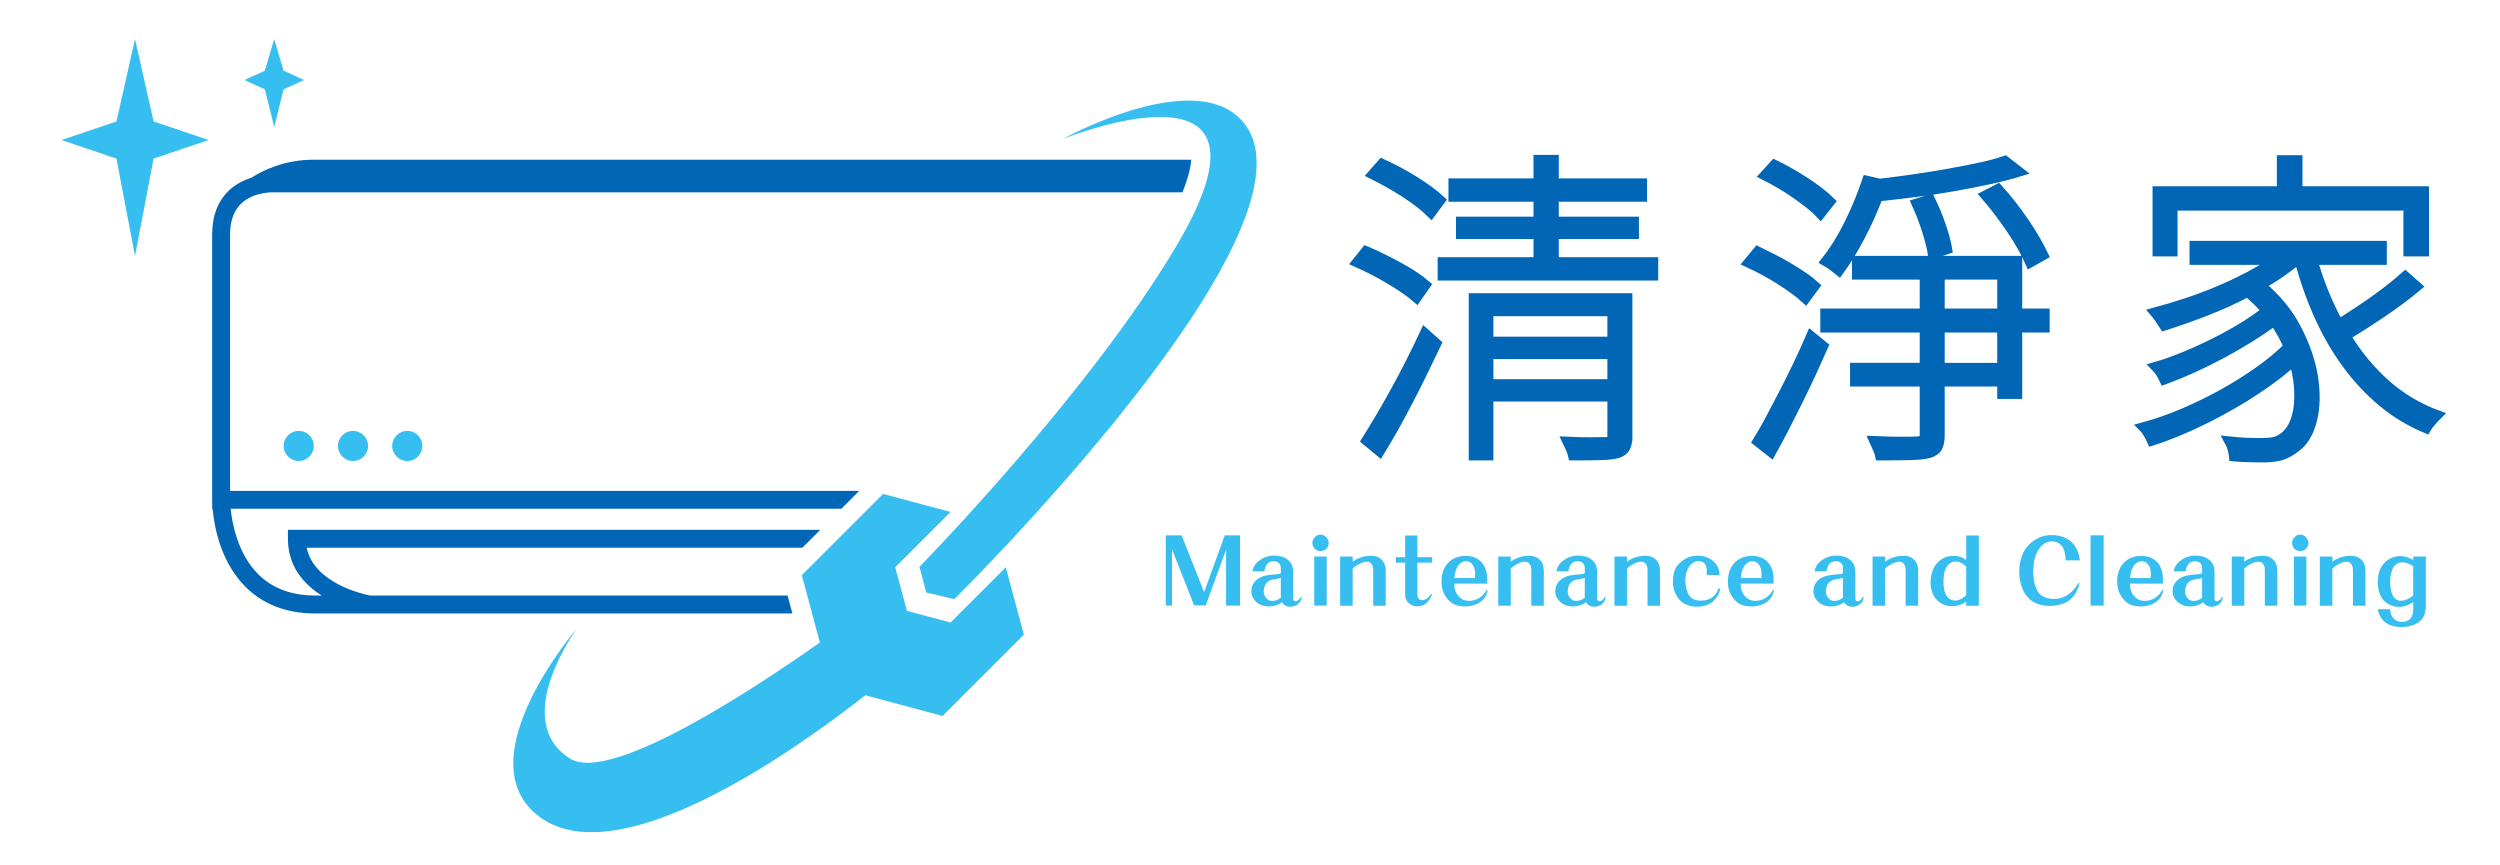
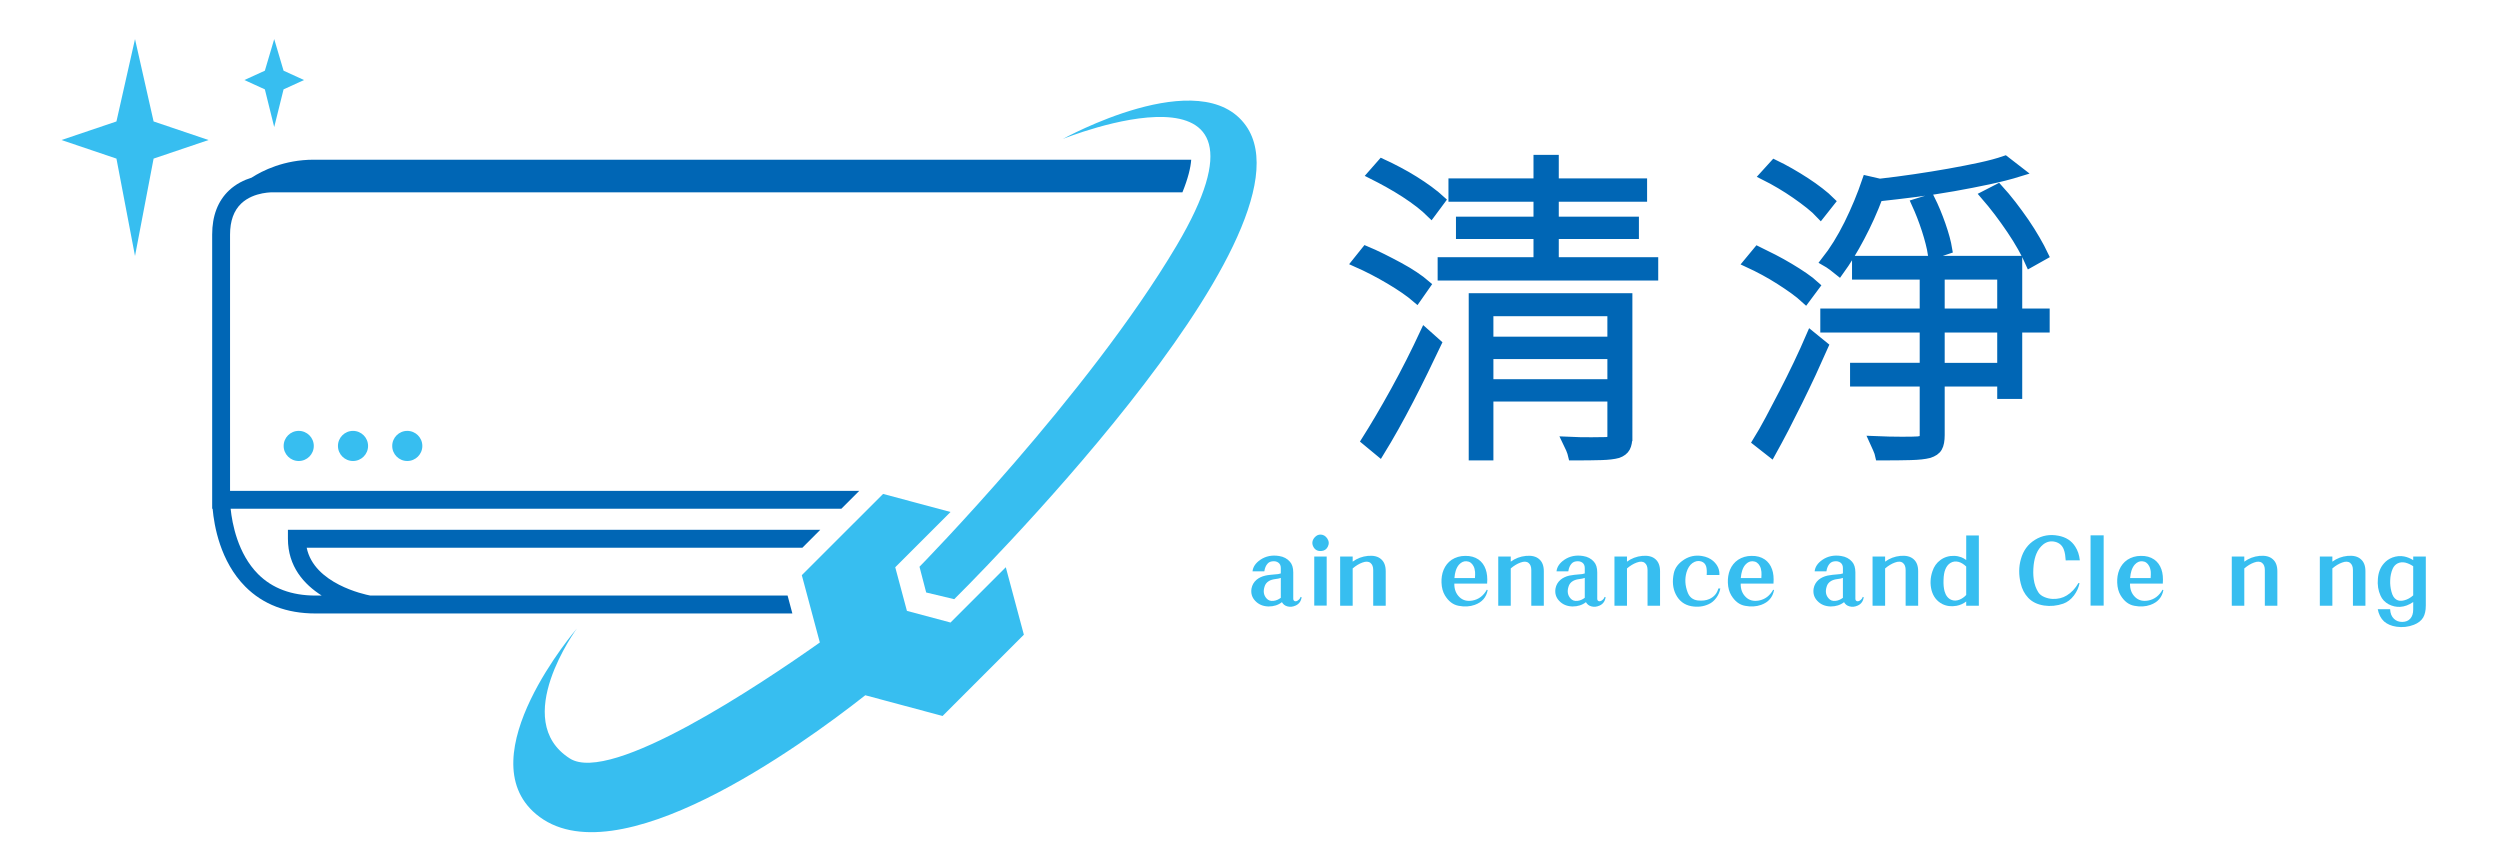
<svg xmlns="http://www.w3.org/2000/svg" version="1.1" id="圖層_1" x="0px" y="0px" width="260px" height="90px" viewBox="0 0 260 90" enable-background="new 0 0 260 90" xml:space="preserve">
  <g>
    <circle fill="#37BEF0" cx="31.067" cy="46.378" r="1.567" />
    <circle fill="#37BEF0" cx="36.713" cy="46.378" r="1.566" />
    <circle fill="#37BEF0" cx="42.357" cy="46.378" r="1.566" />
    <polygon fill="#37BEF0" points="12.11,12.631 14.041,4.065 15.974,12.631 21.687,14.563 15.974,16.495 14.041,26.621 12.11,16.495    6.396,14.563  " />
    <polygon fill="#37BEF0" points="27.546,7.351 28.518,4.065 29.49,7.351 31.618,8.323 29.49,9.295 28.518,13.212 27.546,9.295    25.417,8.323  " />
    <path fill="#0066B5" d="M81.909,61.938H38.512c-0.643-0.122-5.858-1.243-6.616-4.976H83.45l1.86-1.863H29.944v0.931   c0,2.885,1.669,4.74,3.514,5.908h-0.652c-2.479,0-4.485-0.748-5.962-2.228c-2.119-2.125-2.699-5.261-2.858-6.804h63.518   l1.861-1.859H23.925V24.395c0-1.412,0.393-2.5,1.166-3.232C26.415,19.905,28.483,20,28.499,20l0.028,0.002h94.445   c0.58-1.431,0.855-2.55,0.914-3.393c-14.673,0-87.178,0-91.252,0c-3.094,0-5.354,1.143-6.479,1.871   c-0.772,0.24-1.609,0.642-2.332,1.32c-1.166,1.099-1.758,2.645-1.758,4.596v28.512h0.048c0.15,1.728,0.78,5.473,3.402,8.105   c1.841,1.85,4.295,2.788,7.29,2.788h5.617c0.002,0,0.003,0,0.003,0c0.001,0,0.003,0,0.005,0h43.976L81.909,61.938z" />
    <g>
      <path fill="#37BEF0" d="M98.854,64.744L94.32,63.53l-1.215-4.537l5.75-5.746l-7.014-1.879l-8.453,8.45l1.875,7    c-6.191,4.376-21.73,14.77-25.995,12.066c-6.276-3.985,0.722-13.511,0.722-13.511s-11.397,13.263-4.251,19.287    c8.214,6.928,27.532-7.066,34.251-12.354l8.039,2.156l8.453-8.454l-1.879-7.016L98.854,64.744z" />
      <path fill="#37BEF0" d="M122.375,25.53c-9.204,15.552-26.748,33.411-26.748,33.411l0.696,2.677l2.917,0.697    c0,0,38.376-37.838,30.347-49.231c-4.662-6.614-19.053,1.369-19.053,1.369S134.716,4.675,122.375,25.53z" />
    </g>
  </g>
  <g>
-     <path fill="#37BEF0" d="M127.513,62.984v-5.81l-2.117,5.79h-1.206l-2.302-5.838v5.857h-0.646v-7.309h1.646l2.34,5.908l2.146-5.908   h1.587v7.309H127.513z" />
    <path fill="#37BEF0" d="M135.369,62.113c-0.059,0.411-0.265,0.699-0.618,0.862c-0.299,0.137-0.589,0.167-0.862,0.088   c-0.254-0.066-0.443-0.213-0.568-0.439c-0.378,0.3-0.841,0.448-1.391,0.448c-0.573-0.012-1.038-0.207-1.39-0.586   c-0.335-0.352-0.462-0.777-0.385-1.275c0.067-0.364,0.24-0.668,0.521-0.912c0.246-0.206,0.558-0.355,0.931-0.439   c0.145-0.032,0.313-0.059,0.511-0.079l0.82-0.078c0.125-0.027,0.214-0.047,0.266-0.067v-0.56c0-0.247-0.081-0.434-0.246-0.556   c-0.17-0.131-0.389-0.178-0.657-0.14c-0.194,0.025-0.352,0.104-0.469,0.235c-0.176,0.189-0.29,0.457-0.342,0.804h-1.227   c0.047-0.458,0.314-0.856,0.804-1.197c0.562-0.382,1.215-0.519,1.96-0.398c0.471,0.072,0.845,0.271,1.126,0.597   c0.229,0.254,0.345,0.623,0.345,1.107v2.732c0,0.137,0.051,0.221,0.157,0.257c0.09,0.03,0.188,0.014,0.292-0.05   c0.177-0.117,0.279-0.248,0.314-0.394L135.369,62.113z M133.204,60.104c-0.145,0.053-0.352,0.097-0.626,0.128   c-0.243,0.032-0.446,0.1-0.608,0.195c-0.235,0.138-0.389,0.339-0.461,0.598c-0.151,0.483-0.081,0.886,0.205,1.205   c0.185,0.217,0.434,0.301,0.744,0.257c0.249-0.025,0.497-0.131,0.746-0.314V60.104z" />
    <path fill="#37BEF0" d="M137.416,57.304c-0.365,0.03-0.636-0.105-0.813-0.412c-0.19-0.353-0.15-0.686,0.117-0.999   c0.189-0.217,0.41-0.315,0.667-0.294c0.261,0.019,0.477,0.151,0.646,0.401c0.189,0.28,0.206,0.571,0.051,0.871   C137.945,57.14,137.724,57.285,137.416,57.304z M136.682,62.984v-5.104h1.294v5.104H136.682z" />
    <path fill="#37BEF0" d="M142.814,62.994v-3.712c0-0.341-0.095-0.585-0.285-0.737c-0.201-0.163-0.482-0.174-0.842-0.038   c-0.332,0.12-0.668,0.321-1.008,0.61v3.877h-1.304v-5.113h1.304v0.531c0.463-0.341,0.991-0.542,1.587-0.601   c0.594-0.053,1.048,0.059,1.36,0.335c0.326,0.273,0.489,0.696,0.489,1.261v3.587H142.814z" />
-     <path fill="#37BEF0" d="M147.408,58.52v3.317c0,0.251,0.08,0.42,0.237,0.513c0.143,0.085,0.309,0.094,0.5,0.026   c0.26-0.082,0.486-0.288,0.673-0.614l0.108,0.05c-0.124,0.41-0.347,0.735-0.666,0.978c-0.253,0.19-0.544,0.28-0.873,0.274   c-0.344-0.009-0.638-0.12-0.88-0.344c-0.248-0.227-0.373-0.533-0.373-0.921V58.52h-0.969v-0.568h0.969v-2.264h1.273v2.264h1.529   v0.568H147.408z" />
    <path fill="#37BEF0" d="M154.718,61.368c-0.138,0.752-0.582,1.265-1.344,1.538c-0.508,0.183-1.063,0.215-1.665,0.099   c-0.586-0.104-1.065-0.469-1.438-1.086c-0.216-0.362-0.333-0.798-0.354-1.314c-0.02-0.488,0.051-0.938,0.218-1.343   c0.182-0.437,0.46-0.783,0.83-1.04c0.418-0.271,0.889-0.41,1.41-0.41c0.537-0.012,0.997,0.11,1.384,0.373   c0.351,0.247,0.602,0.591,0.753,1.027c0.144,0.405,0.195,0.9,0.148,1.48h-3.411c-0.011,0.588,0.171,1.063,0.549,1.421   c0.347,0.326,0.79,0.44,1.335,0.344c0.644-0.118,1.146-0.495,1.496-1.127L154.718,61.368z M153.395,60.116   c0.02-0.264,0.024-0.476,0.011-0.639c-0.02-0.236-0.075-0.438-0.166-0.608c-0.165-0.312-0.406-0.48-0.727-0.498   c-0.282-0.021-0.535,0.095-0.764,0.341c-0.151,0.165-0.269,0.382-0.354,0.649c-0.063,0.2-0.11,0.454-0.135,0.755H153.395z" />
-     <path fill="#37BEF0" d="M159.254,62.994v-3.712c0-0.341-0.093-0.585-0.284-0.737c-0.202-0.163-0.483-0.174-0.841-0.038   c-0.336,0.12-0.671,0.321-1.011,0.61v3.877h-1.301v-5.113h1.301v0.531c0.464-0.341,0.992-0.542,1.585-0.601   c0.598-0.053,1.051,0.059,1.364,0.335c0.326,0.273,0.49,0.696,0.49,1.261v3.587H159.254z" />
+     <path fill="#37BEF0" d="M159.254,62.994v-3.712c0-0.341-0.093-0.585-0.284-0.737c-0.202-0.163-0.483-0.174-0.841-0.038   c-0.336,0.12-0.671,0.321-1.011,0.61v3.877h-1.301v-5.113h1.301v0.531c0.464-0.341,0.992-0.542,1.585-0.601   c0.598-0.053,1.051,0.059,1.364,0.335c0.326,0.273,0.49,0.696,0.49,1.261v3.587z" />
    <path fill="#37BEF0" d="M166.983,62.113c-0.06,0.411-0.264,0.699-0.617,0.862c-0.3,0.137-0.588,0.167-0.863,0.088   c-0.253-0.066-0.442-0.213-0.566-0.439c-0.38,0.3-0.844,0.448-1.393,0.448c-0.572-0.012-1.039-0.207-1.39-0.586   c-0.335-0.352-0.462-0.777-0.384-1.275c0.066-0.364,0.239-0.668,0.521-0.912c0.246-0.206,0.558-0.355,0.928-0.439   c0.145-0.032,0.315-0.059,0.511-0.079l0.824-0.078c0.124-0.027,0.211-0.047,0.262-0.067v-0.56c0-0.247-0.08-0.434-0.242-0.556   c-0.171-0.131-0.391-0.178-0.657-0.14c-0.197,0.025-0.353,0.104-0.471,0.235c-0.175,0.189-0.291,0.457-0.342,0.804h-1.226   c0.047-0.458,0.315-0.856,0.804-1.197c0.562-0.382,1.215-0.519,1.961-0.398c0.471,0.072,0.844,0.271,1.126,0.597   c0.229,0.254,0.344,0.623,0.344,1.107v2.732c0,0.137,0.049,0.221,0.155,0.257c0.091,0.03,0.188,0.014,0.293-0.05   c0.178-0.117,0.282-0.248,0.315-0.394L166.983,62.113z M164.816,60.104c-0.142,0.053-0.351,0.097-0.626,0.128   c-0.242,0.032-0.442,0.1-0.606,0.195c-0.237,0.138-0.389,0.339-0.462,0.598c-0.15,0.483-0.08,0.886,0.207,1.205   c0.182,0.217,0.431,0.301,0.746,0.257c0.246-0.025,0.497-0.131,0.741-0.314V60.104z" />
    <path fill="#37BEF0" d="M171.345,62.994v-3.712c0-0.341-0.098-0.585-0.284-0.737c-0.204-0.163-0.484-0.174-0.846-0.038   c-0.331,0.12-0.669,0.321-1.009,0.61v3.877h-1.303v-5.113h1.303v0.531c0.465-0.341,0.995-0.542,1.588-0.601   c0.593-0.053,1.048,0.059,1.361,0.335c0.326,0.273,0.49,0.696,0.49,1.261v3.587H171.345z" />
    <path fill="#37BEF0" d="M178.914,61.202c-0.064,0.346-0.199,0.667-0.41,0.958c-0.227,0.315-0.495,0.543-0.804,0.676   c-0.554,0.257-1.153,0.323-1.804,0.208c-0.73-0.138-1.27-0.549-1.614-1.232c-0.315-0.63-0.382-1.361-0.206-2.197   c0.122-0.567,0.483-1.039,1.077-1.421c0.557-0.354,1.17-0.476,1.843-0.37c0.481,0.078,0.881,0.256,1.196,0.538   c0.451,0.411,0.657,0.892,0.627,1.439h-1.324c0.027-0.361,0.009-0.649-0.049-0.87c-0.079-0.278-0.251-0.456-0.52-0.542   c-0.304-0.097-0.612-0.039-0.921,0.178c-0.273,0.203-0.476,0.519-0.606,0.949c-0.195,0.687-0.155,1.383,0.115,2.088   c0.185,0.495,0.533,0.778,1.048,0.843c0.474,0.052,0.873,0.002,1.208-0.146c0.489-0.221,0.804-0.589,0.939-1.098H178.914z" />
    <path fill="#37BEF0" d="M184.501,61.368c-0.14,0.752-0.584,1.265-1.341,1.538c-0.511,0.183-1.068,0.215-1.668,0.099   c-0.586-0.104-1.065-0.469-1.438-1.086c-0.216-0.362-0.336-0.798-0.355-1.314c-0.018-0.488,0.054-0.938,0.218-1.343   c0.182-0.437,0.462-0.783,0.835-1.04c0.415-0.271,0.884-0.41,1.41-0.41c0.535-0.012,0.992,0.11,1.379,0.373   c0.353,0.247,0.605,0.591,0.755,1.027c0.144,0.405,0.192,0.9,0.146,1.48h-3.409c-0.015,0.588,0.169,1.063,0.549,1.421   c0.347,0.326,0.791,0.44,1.332,0.344c0.648-0.118,1.146-0.495,1.499-1.127L184.501,61.368z M183.18,60.116   c0.018-0.264,0.021-0.476,0.009-0.639c-0.02-0.236-0.075-0.438-0.166-0.608c-0.164-0.312-0.409-0.48-0.727-0.498   c-0.279-0.021-0.535,0.095-0.762,0.341c-0.153,0.165-0.269,0.382-0.353,0.649c-0.066,0.2-0.113,0.454-0.14,0.755H183.18z" />
    <path fill="#37BEF0" d="M193.827,62.113c-0.058,0.411-0.262,0.699-0.617,0.862c-0.3,0.137-0.589,0.167-0.859,0.088   c-0.258-0.066-0.446-0.213-0.57-0.439c-0.38,0.3-0.845,0.448-1.391,0.448c-0.575-0.012-1.041-0.207-1.392-0.586   c-0.334-0.352-0.458-0.777-0.383-1.275c0.067-0.364,0.238-0.668,0.518-0.912c0.251-0.206,0.56-0.355,0.933-0.439   c0.143-0.032,0.315-0.059,0.507-0.079l0.825-0.078c0.123-0.027,0.214-0.047,0.265-0.067v-0.56c0-0.247-0.082-0.434-0.244-0.556   c-0.171-0.131-0.389-0.178-0.655-0.14c-0.197,0.025-0.353,0.104-0.473,0.235c-0.176,0.189-0.291,0.457-0.345,0.804h-1.223   c0.044-0.458,0.313-0.856,0.804-1.197c0.56-0.382,1.217-0.519,1.96-0.398c0.471,0.072,0.847,0.271,1.128,0.597   c0.225,0.254,0.343,0.623,0.343,1.107v2.732c0,0.137,0.051,0.221,0.153,0.257c0.093,0.03,0.192,0.014,0.297-0.05   c0.176-0.117,0.28-0.248,0.312-0.394L193.827,62.113z M191.662,60.104c-0.145,0.053-0.354,0.097-0.626,0.128   c-0.242,0.032-0.446,0.1-0.608,0.195c-0.235,0.138-0.391,0.339-0.46,0.598c-0.148,0.483-0.082,0.886,0.207,1.205   c0.18,0.217,0.431,0.301,0.746,0.257c0.246-0.025,0.49-0.131,0.741-0.314V60.104z" />
    <path fill="#37BEF0" d="M198.186,62.994v-3.712c0-0.341-0.093-0.585-0.284-0.737c-0.199-0.163-0.483-0.174-0.841-0.038   c-0.331,0.12-0.671,0.321-1.009,0.61v3.877h-1.306v-5.113h1.306v0.531c0.464-0.341,0.99-0.542,1.588-0.601   c0.593-0.053,1.046,0.059,1.361,0.335c0.326,0.273,0.488,0.696,0.488,1.261v3.587H198.186z" />
    <path fill="#37BEF0" d="M204.485,62.994v-0.44c-0.289,0.227-0.624,0.379-1.008,0.451c-0.542,0.097-1.037,0.035-1.479-0.187   c-0.568-0.294-0.941-0.774-1.119-1.439c-0.162-0.649-0.131-1.302,0.092-1.96c0.159-0.495,0.439-0.889,0.832-1.177   c0.418-0.306,0.897-0.449,1.439-0.431c0.248,0.005,0.488,0.052,0.726,0.14c0.183,0.069,0.355,0.169,0.518,0.291v-2.555h1.314v7.307   H204.485z M204.485,58.918c-0.262-0.248-0.521-0.407-0.784-0.48c-0.313-0.085-0.597-0.049-0.853,0.107   c-0.227,0.14-0.404,0.358-0.528,0.658c-0.117,0.274-0.182,0.649-0.193,1.128c-0.016,0.458,0.022,0.842,0.106,1.156   c0.129,0.455,0.367,0.758,0.716,0.9c0.255,0.105,0.535,0.099,0.841-0.021c0.267-0.11,0.5-0.273,0.695-0.489V58.918z" />
    <path fill="#37BEF0" d="M214.833,58.279c-0.014-0.231-0.036-0.431-0.061-0.594c-0.033-0.21-0.079-0.396-0.146-0.559   c-0.162-0.406-0.455-0.662-0.874-0.774c-0.462-0.118-0.882-0.025-1.262,0.273c-0.305,0.249-0.544,0.57-0.704,0.96   c-0.138,0.327-0.233,0.715-0.286,1.167c-0.058,0.556-0.056,1.054,0.009,1.5c0.073,0.515,0.23,0.961,0.473,1.342   c0.136,0.217,0.355,0.386,0.655,0.508c0.269,0.11,0.544,0.174,0.833,0.187c0.557,0.02,1.046-0.1,1.472-0.361   c0.479-0.288,0.886-0.721,1.215-1.293l0.115,0.017c-0.098,0.466-0.291,0.892-0.579,1.276c-0.317,0.419-0.69,0.702-1.115,0.853   c-0.661,0.228-1.325,0.292-1.998,0.195c-0.699-0.11-1.248-0.378-1.646-0.804c-0.387-0.41-0.648-0.915-0.784-1.509   c-0.211-0.883-0.204-1.716,0.021-2.508c0.246-0.896,0.739-1.566,1.479-2.02c0.729-0.448,1.539-0.591,2.418-0.42   c0.791,0.145,1.379,0.525,1.766,1.146c0.253,0.392,0.411,0.864,0.469,1.417H214.833z" />
    <path fill="#37BEF0" d="M217.418,62.984v-7.309h1.363v7.309H217.418z" />
    <path fill="#37BEF0" d="M224.991,61.368c-0.138,0.752-0.586,1.265-1.343,1.538c-0.509,0.183-1.066,0.215-1.663,0.099   c-0.589-0.104-1.068-0.469-1.441-1.086c-0.216-0.362-0.333-0.798-0.354-1.314c-0.02-0.488,0.052-0.938,0.216-1.343   c0.185-0.437,0.46-0.783,0.833-1.04c0.419-0.271,0.888-0.41,1.409-0.41c0.538-0.012,0.997,0.11,1.382,0.373   c0.355,0.247,0.606,0.591,0.757,1.027c0.143,0.405,0.188,0.9,0.146,1.48h-3.413c-0.011,0.588,0.169,1.063,0.551,1.421   c0.347,0.326,0.791,0.44,1.333,0.344c0.648-0.118,1.146-0.495,1.501-1.127L224.991,61.368z M223.668,60.116   c0.018-0.264,0.024-0.476,0.014-0.639c-0.022-0.236-0.08-0.438-0.171-0.608c-0.162-0.312-0.404-0.48-0.725-0.498   c-0.279-0.021-0.537,0.095-0.764,0.341c-0.148,0.165-0.269,0.382-0.353,0.649c-0.064,0.2-0.111,0.454-0.136,0.755H223.668z" />
-     <path fill="#37BEF0" d="M231.183,62.113c-0.059,0.411-0.263,0.699-0.615,0.862c-0.302,0.137-0.589,0.167-0.861,0.088   c-0.258-0.066-0.446-0.213-0.569-0.439c-0.379,0.3-0.846,0.448-1.392,0.448c-0.575-0.012-1.037-0.207-1.393-0.586   c-0.333-0.352-0.457-0.777-0.382-1.275c0.064-0.364,0.237-0.668,0.521-0.912c0.247-0.206,0.556-0.355,0.929-0.439   c0.142-0.032,0.315-0.059,0.511-0.079l0.823-0.078c0.122-0.027,0.209-0.047,0.263-0.067v-0.56c0-0.247-0.082-0.434-0.244-0.556   c-0.169-0.131-0.389-0.178-0.655-0.14c-0.195,0.025-0.354,0.104-0.474,0.235c-0.175,0.189-0.29,0.457-0.344,0.804h-1.224   c0.047-0.458,0.315-0.856,0.804-1.197c0.564-0.382,1.215-0.519,1.959-0.398c0.473,0.072,0.848,0.271,1.13,0.597   c0.227,0.254,0.34,0.623,0.34,1.107v2.732c0,0.137,0.054,0.221,0.157,0.257c0.094,0.03,0.191,0.014,0.296-0.05   c0.175-0.117,0.282-0.248,0.311-0.394L231.183,62.113z M229.018,60.104c-0.143,0.053-0.354,0.097-0.627,0.128   c-0.241,0.032-0.446,0.1-0.608,0.195c-0.232,0.138-0.388,0.339-0.457,0.598c-0.151,0.483-0.082,0.886,0.204,1.205   c0.183,0.217,0.431,0.301,0.744,0.257c0.249-0.025,0.495-0.131,0.744-0.314V60.104z" />
    <path fill="#37BEF0" d="M235.543,62.994v-3.712c0-0.341-0.093-0.585-0.284-0.737c-0.202-0.163-0.486-0.174-0.844-0.038   c-0.333,0.12-0.67,0.321-1.008,0.61v3.877h-1.302v-5.113h1.302v0.531c0.464-0.341,0.99-0.542,1.588-0.601   c0.595-0.053,1.046,0.059,1.36,0.335c0.327,0.273,0.489,0.696,0.489,1.261v3.587H235.543z" />
-     <path fill="#37BEF0" d="M239.303,57.304c-0.364,0.03-0.636-0.105-0.813-0.412c-0.189-0.353-0.149-0.686,0.119-0.999   c0.189-0.217,0.411-0.315,0.664-0.294c0.263,0.019,0.478,0.151,0.648,0.401c0.188,0.28,0.207,0.571,0.049,0.871   C239.833,57.14,239.611,57.285,239.303,57.304z M238.569,62.984v-5.104h1.293v5.104H238.569z" />
    <path fill="#37BEF0" d="M244.705,62.994v-3.712c0-0.341-0.098-0.585-0.286-0.737c-0.2-0.163-0.484-0.174-0.842-0.038   c-0.336,0.12-0.671,0.321-1.011,0.61v3.877h-1.303v-5.113h1.303v0.531c0.462-0.341,0.993-0.542,1.588-0.601   c0.593-0.053,1.048,0.059,1.359,0.335c0.33,0.273,0.492,0.696,0.492,1.261v3.587H244.705z" />
    <path fill="#37BEF0" d="M252.283,62.994c0,0.504-0.089,0.911-0.272,1.227c-0.2,0.332-0.522,0.582-0.96,0.754   c-0.581,0.228-1.186,0.294-1.812,0.204c-0.535-0.079-0.966-0.26-1.295-0.548c-0.34-0.314-0.557-0.74-0.657-1.273h1.286   c0.018,0.432,0.15,0.763,0.401,1c0.235,0.221,0.522,0.328,0.862,0.322c0.359-0.005,0.635-0.118,0.834-0.343   c0.2-0.222,0.303-0.539,0.303-0.95v-0.775c-0.451,0.309-0.906,0.476-1.361,0.501c-0.406,0.021-0.8-0.068-1.188-0.264   c-0.395-0.216-0.682-0.517-0.85-0.904c-0.242-0.527-0.334-1.115-0.273-1.762c0.049-0.647,0.258-1.175,0.626-1.588   c0.233-0.274,0.533-0.478,0.891-0.617c0.411-0.148,0.817-0.185,1.215-0.107c0.326,0.066,0.642,0.194,0.941,0.384v-0.373h1.31   V62.994z M250.974,58.889c-0.278-0.189-0.558-0.313-0.842-0.382c-0.295-0.058-0.558-0.028-0.784,0.088   c-0.23,0.117-0.399,0.306-0.511,0.56c-0.155,0.357-0.241,0.754-0.255,1.186c-0.021,0.399,0.022,0.799,0.129,1.194   c0.098,0.394,0.264,0.665,0.499,0.815c0.22,0.144,0.493,0.172,0.813,0.088c0.344-0.084,0.661-0.26,0.95-0.519V58.889z" />
  </g>
  <g>
    <path fill="#0066B5" stroke="#0066B5" stroke-miterlimit="10" d="M147.328,30.99c-0.34-0.293-0.748-0.605-1.224-0.934   c-0.477-0.328-0.993-0.658-1.548-0.986c-0.557-0.329-1.128-0.647-1.717-0.954c-0.591-0.306-1.17-0.583-1.735-0.833l0.953-1.19   c0.542,0.227,1.109,0.488,1.699,0.782c0.59,0.294,1.167,0.596,1.735,0.902c0.566,0.307,1.088,0.617,1.565,0.936   c0.475,0.317,0.884,0.624,1.223,0.917L147.328,30.99z M142.091,45.82c0.43-0.681,0.908-1.462,1.429-2.347   c0.521-0.885,1.054-1.819,1.598-2.805c0.545-0.987,1.077-1.998,1.6-3.028c0.521-1.032,1.009-2.036,1.462-3.011l1.224,1.089   c-0.429,0.907-0.891,1.859-1.377,2.858c-0.486,0.997-0.986,1.988-1.496,2.975c-0.511,0.986-1.026,1.944-1.548,2.874   c-0.522,0.93-1.022,1.78-1.496,2.551L142.091,45.82z M143.723,17.011c0.546,0.25,1.104,0.528,1.683,0.834   c0.58,0.306,1.141,0.628,1.686,0.969c0.544,0.34,1.055,0.687,1.529,1.037c0.478,0.353,0.873,0.676,1.192,0.971l-0.985,1.326   c-0.32-0.317-0.711-0.658-1.175-1.021c-0.467-0.361-0.971-0.718-1.515-1.071c-0.544-0.352-1.111-0.691-1.7-1.021   c-0.591-0.329-1.155-0.627-1.702-0.901L143.723,17.011z M171.955,27.249v1.429h-21.94v-1.429h9.968v-2.891h-8.063v-1.326h8.063   v-2.551h-8.844v-1.429h8.844v-2.449h1.63v2.449h9.184v1.429h-9.184v2.551h8.334v1.326h-8.334v2.891H171.955z M169.267,45.378   c0,0.499-0.073,0.885-0.22,1.155c-0.149,0.273-0.416,0.479-0.8,0.614c-0.411,0.113-0.983,0.182-1.719,0.203   c-0.737,0.022-1.719,0.035-2.942,0.035c-0.046-0.204-0.124-0.442-0.239-0.717c-0.113-0.271-0.225-0.521-0.338-0.747   c0.95,0.045,1.801,0.063,2.55,0.053c0.748-0.013,1.247-0.018,1.498-0.018c0.249-0.024,0.413-0.074,0.491-0.154   c0.08-0.08,0.12-0.22,0.12-0.425v-4.116h-12.854v6.124h-1.567V30.99h16.021V45.378z M154.813,32.385v3.129h12.854v-3.129H154.813z    M167.668,39.936v-3.094h-12.854v3.094H167.668z" />
    <path fill="#0066B5" stroke="#0066B5" stroke-miterlimit="10" d="M187.77,31.058c-0.317-0.292-0.704-0.605-1.154-0.935   c-0.455-0.329-0.948-0.663-1.481-1.002c-0.533-0.342-1.083-0.664-1.647-0.97c-0.568-0.306-1.126-0.583-1.668-0.833l0.986-1.191   c0.52,0.251,1.065,0.523,1.63,0.816c0.568,0.295,1.119,0.601,1.649,0.918c0.533,0.318,1.035,0.636,1.497,0.953   c0.466,0.317,0.857,0.623,1.175,0.918L187.77,31.058z M182.77,45.922c0.41-0.659,0.844-1.423,1.31-2.296   c0.464-0.872,0.948-1.791,1.445-2.755c0.498-0.962,0.99-1.955,1.479-2.977c0.486-1.02,0.935-2.006,1.343-2.957l1.295,1.053   c-0.389,0.885-0.809,1.814-1.259,2.789c-0.455,0.976-0.922,1.944-1.397,2.909c-0.477,0.964-0.952,1.905-1.425,2.823   c-0.479,0.918-0.933,1.763-1.361,2.534L182.77,45.922z M189.335,22.25c-0.295-0.317-0.664-0.652-1.108-1.005   c-0.439-0.35-0.923-0.707-1.442-1.069c-0.522-0.363-1.062-0.709-1.617-1.037c-0.555-0.329-1.105-0.63-1.649-0.902l1.02-1.123   c0.521,0.25,1.061,0.534,1.616,0.851c0.555,0.318,1.093,0.646,1.616,0.987c0.521,0.339,1.008,0.684,1.461,1.037   c0.453,0.352,0.831,0.674,1.124,0.969L189.335,22.25z M212.666,34.085h-2.855v6.904h-1.6v-1.292h-6.463v5.544   c0,0.565-0.078,0.992-0.24,1.275c-0.155,0.283-0.462,0.494-0.917,0.63c-0.431,0.113-1.055,0.182-1.87,0.203   c-0.814,0.022-1.883,0.035-3.199,0.035c-0.042-0.204-0.127-0.448-0.253-0.733c-0.125-0.281-0.242-0.549-0.357-0.799   c1.09,0.047,2.054,0.068,2.893,0.068c0.84,0,1.395-0.012,1.666-0.033c0.248-0.023,0.426-0.075,0.528-0.153   c0.1-0.08,0.15-0.243,0.15-0.493v-5.544h-7.243v-1.462h7.243v-4.15h-10.338V32.59h10.338v-4.014h-7.038v-1.464h16.7v5.478h2.855   V34.085z M210.012,17.861c-0.95,0.296-2.014,0.567-3.177,0.816c-1.168,0.25-2.396,0.489-3.675,0.715   c-1.281,0.228-2.59,0.425-3.929,0.595c-1.339,0.17-2.642,0.324-3.91,0.46c-0.544,1.452-1.175,2.851-1.892,4.199   c-0.713,1.35-1.433,2.523-2.158,3.521c-0.134-0.113-0.351-0.277-0.646-0.493c-0.293-0.215-0.542-0.379-0.746-0.493   c0.859-1.088,1.659-2.374,2.398-3.86c0.734-1.484,1.363-2.999,1.885-4.54l1.328,0.306c1.201-0.136,2.42-0.294,3.655-0.477   c1.236-0.182,2.427-0.375,3.572-0.578c1.144-0.204,2.216-0.414,3.213-0.629s1.861-0.447,2.587-0.698L210.012,17.861z    M201.002,26.433c-0.116-0.725-0.331-1.575-0.646-2.55c-0.317-0.976-0.671-1.882-1.055-2.721l1.428-0.442   c0.408,0.816,0.779,1.712,1.121,2.687c0.34,0.974,0.568,1.814,0.682,2.517L201.002,26.433z M201.748,32.59h6.463v-4.014h-6.463   V32.59z M208.211,34.085h-6.463v4.15h6.463V34.085z M207.801,19.631c0.478,0.522,0.948,1.083,1.414,1.684   c0.462,0.601,0.906,1.207,1.328,1.819c0.415,0.612,0.797,1.213,1.135,1.803c0.342,0.59,0.626,1.123,0.851,1.598l-1.393,0.782   c-0.206-0.475-0.478-1.016-0.817-1.616c-0.337-0.6-0.719-1.212-1.139-1.835s-0.864-1.242-1.326-1.854   c-0.466-0.611-0.926-1.178-1.379-1.7L207.801,19.631z" />
-     <path fill="#0066B5" stroke="#0066B5" stroke-miterlimit="10" d="M251.373,29.801c-1.09,0.907-2.296,1.808-3.624,2.704   c-1.325,0.896-2.591,1.707-3.792,2.433c1.179,1.927,2.556,3.594,4.132,4.999c1.576,1.406,3.373,2.483,5.394,3.231   c-0.185,0.183-0.389,0.404-0.612,0.664c-0.227,0.261-0.411,0.503-0.545,0.73c-1.679-0.702-3.204-1.625-4.576-2.771   c-1.37-1.144-2.606-2.47-3.706-3.979c-1.102-1.508-2.061-3.169-2.875-4.983c-0.815-1.814-1.497-3.74-2.039-5.781h-0.204   c-0.568,0.453-1.168,0.9-1.803,1.343s-1.316,0.856-2.043,1.241c1.635,1.36,2.894,2.892,3.774,4.591   c0.887,1.702,1.457,3.369,1.719,5c0.26,1.632,0.229,3.113-0.1,4.439c-0.331,1.326-0.901,2.283-1.721,2.873   c-0.52,0.41-1.03,0.687-1.527,0.835c-0.502,0.147-1.113,0.22-1.837,0.22c-0.411,0-0.872-0.004-1.395-0.016   c-0.523-0.013-1.079-0.041-1.67-0.086c-0.02-0.226-0.073-0.488-0.15-0.782c-0.082-0.294-0.187-0.566-0.324-0.815   c0.635,0.068,1.229,0.114,1.785,0.138c0.558,0.021,1.025,0.03,1.414,0.03c0.476,0,0.91-0.026,1.308-0.082   c0.396-0.058,0.789-0.234,1.173-0.529c0.387-0.272,0.708-0.675,0.971-1.208c0.26-0.531,0.435-1.143,0.528-1.836   c0.089-0.691,0.102-1.456,0.031-2.295c-0.067-0.838-0.235-1.701-0.509-2.584c-0.931,0.839-1.985,1.667-3.162,2.481   c-1.179,0.817-2.413,1.587-3.708,2.313c-1.292,0.725-2.613,1.394-3.961,2.006c-1.353,0.612-2.66,1.122-3.931,1.53   c-0.091-0.203-0.216-0.447-0.373-0.731c-0.16-0.283-0.331-0.515-0.513-0.696c1.337-0.362,2.716-0.845,4.134-1.446   c1.415-0.601,2.801-1.274,4.15-2.023c1.346-0.749,2.613-1.541,3.79-2.38c1.182-0.839,2.188-1.678,3.027-2.519   c-0.385-0.905-0.882-1.803-1.497-2.687c-0.746,0.566-1.585,1.139-2.514,1.718c-0.931,0.579-1.902,1.139-2.911,1.684   c-1.008,0.544-2.029,1.048-3.058,1.513c-1.034,0.465-2.014,0.868-2.941,1.207c-0.094-0.203-0.216-0.434-0.378-0.696   c-0.155-0.26-0.329-0.482-0.509-0.663c0.953-0.272,1.961-0.629,3.026-1.072c1.066-0.442,2.121-0.923,3.165-1.447   c1.041-0.52,2.022-1.063,2.941-1.631c0.917-0.567,1.719-1.123,2.396-1.667c-0.611-0.703-1.271-1.35-1.972-1.94   c-1.384,0.727-2.816,1.379-4.304,1.957c-1.485,0.578-2.942,1.095-4.367,1.548c-0.116-0.182-0.27-0.414-0.462-0.698   c-0.191-0.283-0.367-0.514-0.526-0.698c1.09-0.292,2.198-0.629,3.333-1.003c1.135-0.375,2.251-0.793,3.348-1.258   c1.102-0.465,2.156-0.964,3.165-1.497c1.008-0.534,1.923-1.093,2.737-1.683h-8.467v-1.497h19.521v1.497h-7.21   c0.682,2.38,1.588,4.604,2.72,6.665c0.569-0.361,1.168-0.753,1.804-1.173c0.635-0.418,1.261-0.843,1.874-1.275   c0.61-0.43,1.194-0.867,1.75-1.31c0.555-0.442,1.045-0.855,1.48-1.24L251.373,29.801z M225.964,26.162h-1.599v-6.293h12.926v-3.231   h1.665v3.231h13.165v6.293h-1.667V21.4h-24.49V26.162z" />
  </g>
</svg>